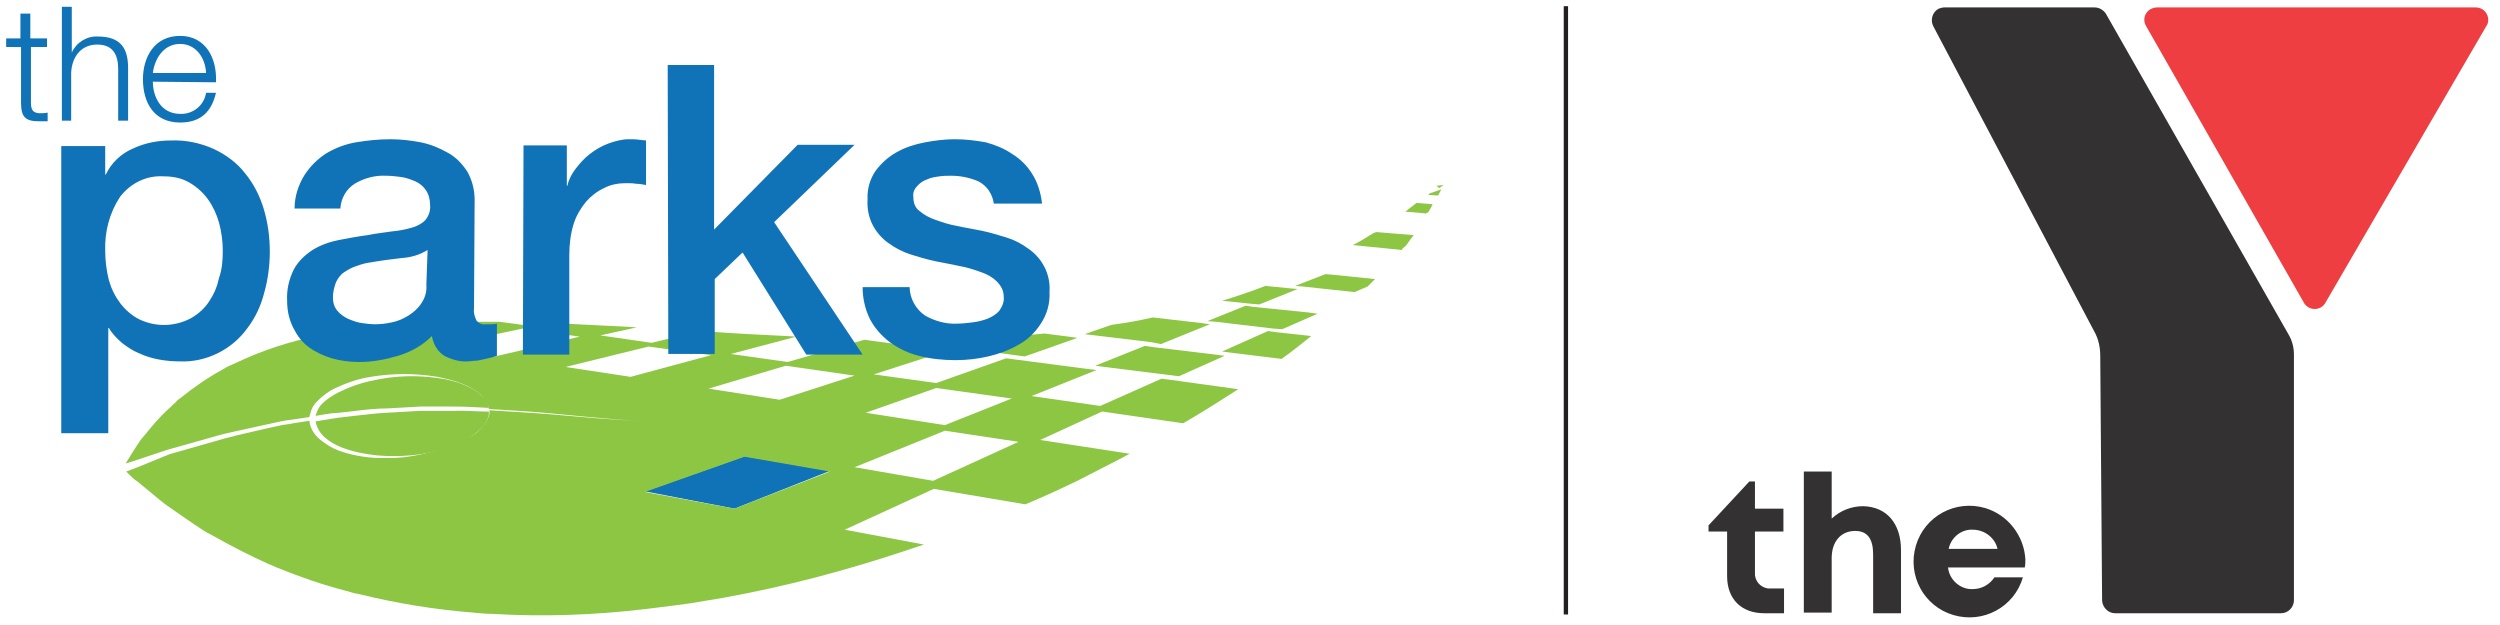
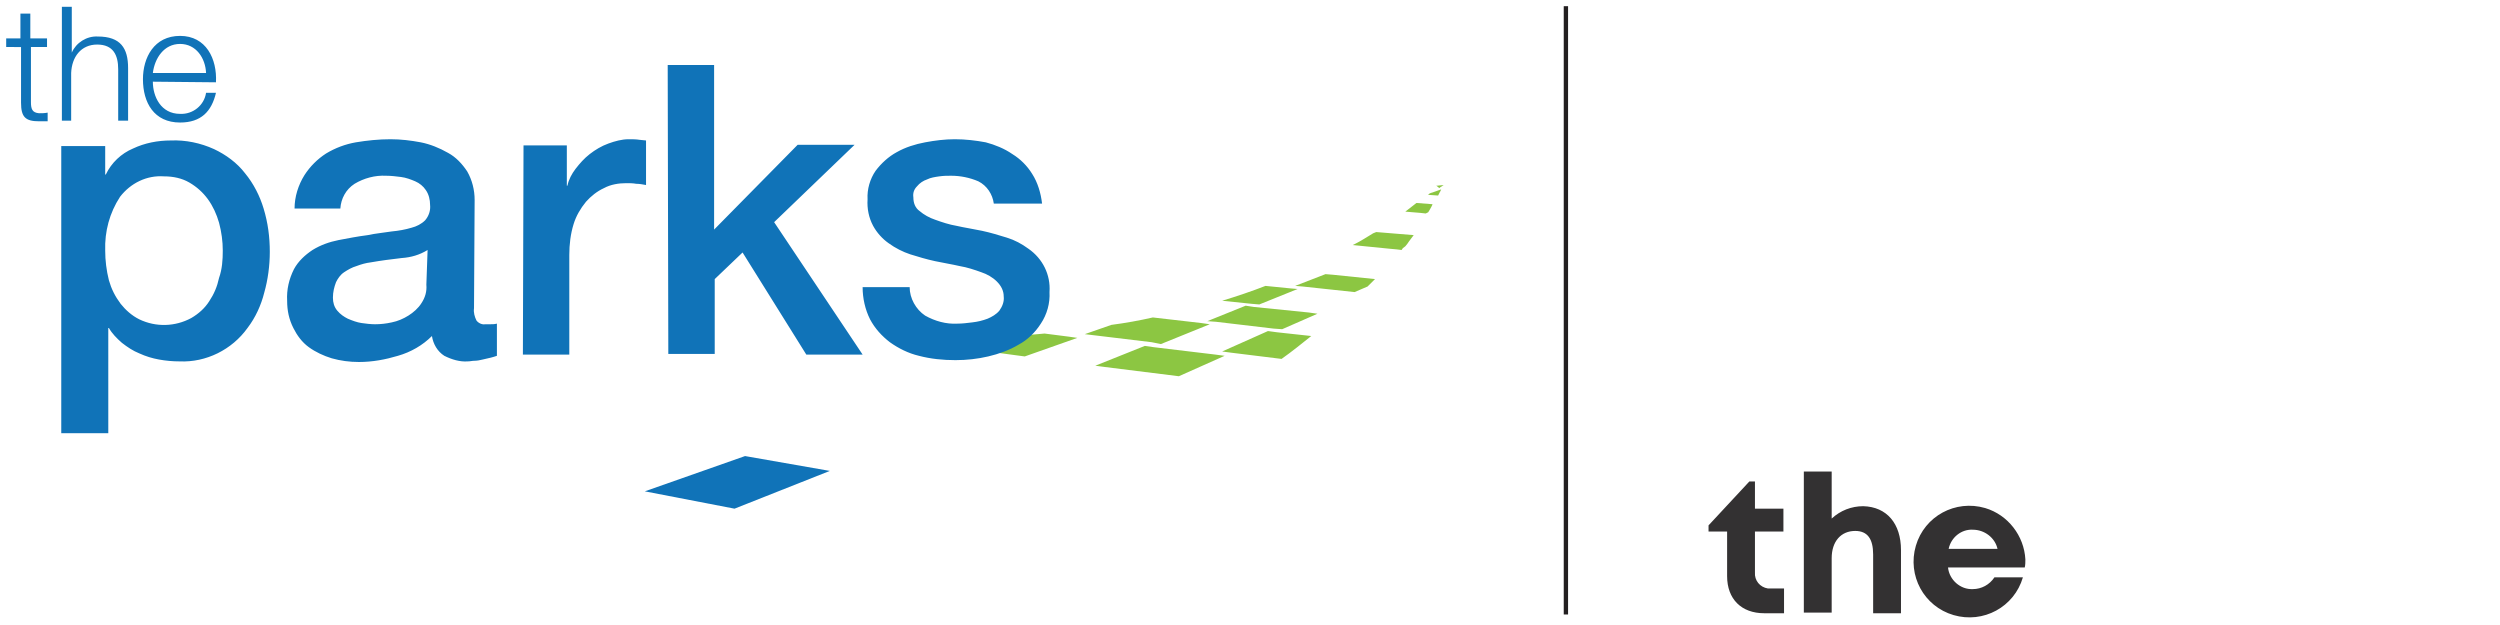
<svg xmlns="http://www.w3.org/2000/svg" version="1.1" id="Layer_1" x="0" y="0" viewBox="0 0 404 101" xml:space="preserve">
  <style>.st0{fill:#8cc642}.st1{fill:#1073b8}.st2{fill:#333132}</style>
  <path class="st0" d="M185 55.9L177 59.1 178.5 59.3 188.9 60.6 190.5 60.8 197.9 57.5 196.4 57.3 186.4 56.1zM230.8 31.5h.2l1.4.1.3-.6c.1-.1.1-.2.2-.4l-1.4.5C231.1 31.2 230.9 31.3 230.8 31.5M232.3 30h-.2l.5.4.1-.1.6-.4L232.3 30M227.1 34.2l2.4.2.9.1.4-.2.3-.5c.1-.2.3-.5.4-.8l-2.6-.2L227.1 34.2M221.9 37.7c-1 .6-1.9 1.2-2.9 1.7l-.4.2 6 .6 1.1.1.8.1.2-.3.4-.3c.2-.2.4-.5.6-.8l.6-.8c.1-.1.1-.2.2-.2l-6.1-.5L221.9 37.7M202.6 49.6L201.3 49.4 195.1 51.9 196.5 52 205.8 53.1 207.2 53.2 212.9 50.7 211.5 50.5zM187.6 55.6l7.9-3.2-1.4-.2-7.8-.9c-2.2.5-4.4.9-6.7 1.2l-4.3 1.5 10.8 1.3L187.6 55.6zM204.9 53.5l-7.4 3.3L199 57l8.1 1c1.7-1.2 3.3-2.5 4.8-3.7l-5.5-.6L204.9 53.5zM214.2 44.3l-4.9 1.9 1.2.1 8.4.9 2.1-.9c.4-.4.8-.8 1.2-1.2l-6.8-.7L214.2 44.3zM203.5 49.2l6.2-2.5-1.2-.1-4-.4c-2.3.9-4.7 1.7-7 2.4l4.8.5L203.5 49.2zM164.1 57.4l1.5.2 8.5-3-1.4-.2-3.9-.5c-3.1.3-6.2.5-9.3.6l-2.2.1-4.2 1.3 1.4.2L164.1 57.4z" />
  <path class="st1" d="M104.2 79.4L120.4 73.7 134.1 76.1 118.7 82.2z" />
-   <path class="st0" d="M189.3,61.4l-1.6-0.2l-9.9,4.4L166.7,64l10.5-4.2l-1.6-0.2l-11.5-1.5l-1.5-0.2l-11.3,4l-10.1-1.4l11.8-3.8 l-1.4-0.2l-10.5-1.4l-1.4-0.2l-12.4,3.6l-9.2-1.3l10.6-2.8l-1.7-0.1c-4.1-0.2-8.2-0.4-12.2-0.7l-1.6-0.1l-7.9,1.9L97,54.2l5.9-1.3 l-1.6-0.1c-4.1-0.2-8.2-0.4-12.1-0.6l-1.7-0.1l-2.3,0.5l-4.5-0.6c-1.7,0-3.4,0-5.1,0h-0.4h-2.2c-3.3,0-6.6,0.1-9.9,0.5 c-5.1,0.6-9.1,1.2-9.1,1.2c-0.8,0.2-1.6,0.3-2.3,0.5c-4.7,0.9-9.3,2.4-13.7,4.5c-0.3,0.1-0.6,0.3-0.9,0.4s-0.4,0.2-0.6,0.3L36,59.7 c-2.4,1.3-4.7,2.9-6.8,4.6c-0.3,0.2-0.6,0.4-0.8,0.7l-0.1,0.1c-0.4,0.3-0.7,0.7-1.1,1c-1.4,1.3-2.6,2.7-3.8,4.2 c-0.2,0.2-0.4,0.5-0.6,0.7c-0.9,1.3-1.7,2.6-2.5,3.9l1.3-0.4l5.4-1.8l7.1-2c2.6-0.8,5.5-1.3,8.5-2l2.3-0.5c0.8-0.2,1.6-0.3,2.4-0.4 l2.7-0.4v-0.1c0.1-0.3,0.2-0.7,0.3-1c0.2-0.6,0.6-1.1,1-1.5c0.8-0.8,1.7-1.5,2.7-2c1.9-0.9,3.9-1.6,5.9-1.9c3.6-0.6,7.2-0.6,10.8,0 c1.4,0.3,2.8,0.6,4.2,1.2c1,0.4,2,1,2.8,1.7c0.5,0.5,0.9,1.1,1.2,1.8c0,0.2,0.1,0.3,0.1,0.5c1.7,0.1,3.3,0.2,4.9,0.3 c3.5,0.2,7,0.6,10.3,0.9s6.6,0.6,9.7,0.8c1.5,0.1,3,0.2,4.5,0.2l2.1,0.1c0.7,0,1.4,0,2.1,0h3.9c1.2,0,2.4-0.1,3.5-0.2l3.1-0.2 c0.9,0,1.8-0.2,2.6-0.3l4.9-0.6l-4.9,0.6c-0.8,0.1-1.6,0.2-2.6,0.3l-3.1,0.2c-1.1,0.1-2.2,0.2-3.5,0.2h-3.9c-0.7,0-1.4,0-2.1,0 l-2.1-0.1c-1.4-0.1-3-0.1-4.5-0.2c-3.1-0.2-6.3-0.4-9.7-0.7s-6.8-0.6-10.3-0.8c-1.6-0.1-3.2-0.2-4.8-0.3c0,0.2,0,0.4,0,0.5 c-0.1,0.7-0.5,1.4-0.9,1.9c-0.7,0.9-1.6,1.6-2.6,2.1c-1.3,0.7-2.6,1.3-4,1.7c-1.6,0.5-3.3,0.9-5,1.2l-1.4,0.2l-1.4,0.1c-1,0-2,0-3,0 c-2.1-0.1-4.2-0.5-6.1-1.2c-1.1-0.4-2-1-2.9-1.7c-1-0.8-1.7-1.9-1.8-3.1l-2.6,0.4c-0.8,0.2-1.6,0.2-2.3,0.4l-2.3,0.5 c-3,0.7-5.8,1.3-8.4,2.1l-7,2L22,75.6l-1.6,0.6l0.5,0.5c0.4,0.4,0.8,0.8,1.3,1.1c1.3,1.1,2.7,2.2,4,3.3c0.3,0.2,0.5,0.4,0.8,0.6 c2,1.4,4,2.8,6,4.1c0.3,0.2,0.7,0.4,1.1,0.6c3,1.7,6.1,3.3,9.2,4.7c0.5,0.2,1,0.4,1.4,0.6c3.7,1.5,7.4,2.8,11.3,3.8 c0.7,0.2,1.3,0.4,2,0.5c6.1,1.5,12.2,2.5,18.5,3c1,0.1,2,0.2,3,0.2c8.3,0.5,16.7,0.2,25-0.8c1.6-0.2,3.2-0.4,4.8-0.6l2.2-0.3 c1.8-0.3,3.6-0.6,5.4-0.9c10-1.8,19.8-4.4,29.4-7.6c1-0.3,2-0.7,3-1l-12.8-2.4l14.4-6.6l14.8,2.5l2.1-0.9c2.1-0.9,4.2-1.9,6.3-2.9 c2.3-1.2,4.7-2.4,7-3.6l1.5-0.8h-0.2l-14.3-2.2l10-4.6l13.1,1.9l1.2-0.7c2.7-1.6,5.2-3.2,7.7-4.8L189.3,61.4z M151.3,62.7l12.2,1.7 l-10.8,4.3l-12.8-2L151.3,62.7z M80,57.6l-9.6-1.5l14-3l9.3,1.3L80,57.6z M101.9,60.9l-10.5-1.6l13.4-3.3l10.1,1.4L101.9,60.9z M118.7,82.2l-14.5-2.7l16.1-5.7l13.8,2.4L118.7,82.2z M126,64.6l-11.5-1.8l12.5-3.7l11.1,1.6L126,64.6z M150.8,77.7l-12.7-2.2 l14.6-5.9l11.9,1.8L150.8,77.7z" />
-   <path class="st0" d="M51,68.1c0.2,1,0.7,1.9,1.5,2.6c0.8,0.7,1.7,1.2,2.7,1.6C57,73,59,73.4,61,73.6c3.6,0.3,7.2,0,10.6-1 c2.5-0.6,4.7-1.9,6.5-3.7c0.4-0.5,0.8-1.2,0.9-1.9c0-0.2,0-0.4,0-0.5h-0.4c-1.8,0-3.6-0.2-5.4-0.1h-5.4l-5.3,0.3 c-1.8,0.1-3.5,0.3-5.2,0.5l-2.6,0.3l-1.3,0.2l-1.2,0.2L51,68.1L51,68.1" />
-   <path class="st0" d="M54.8,66.7l2.6-0.3c1.7-0.2,3.5-0.4,5.2-0.4l5.3-0.3h5.4c1.8,0,3.6,0.1,5.4,0.2H79c0-0.1,0-0.2-0.1-0.4 c-0.2-0.7-0.6-1.2-1.2-1.7c-1.3-1.2-3.8-2.3-6.9-2.7c-3.5-0.5-7.1-0.4-10.6,0.4c-2,0.4-3.9,1.1-5.7,2c-0.9,0.5-1.8,1.1-2.5,1.8 c-0.5,0.5-0.8,1.2-1,1.9l1.2-0.2l1.3-0.2L54.8,66.7" />
  <path class="st1" d="M9.9 23.6H17v4.6h.1c.9-1.9 2.5-3.4 4.4-4.2 1.9-.9 4-1.3 6.1-1.3 2.4-.1 4.8.4 7 1.4 1.9.9 3.7 2.2 5 3.9 1.4 1.7 2.4 3.7 3 5.7.7 2.3 1 4.6 1 7 0 2.2-.3 4.5-.9 6.6-.5 2-1.4 4-2.7 5.7-2.5 3.5-6.7 5.6-11 5.4-1.1 0-2.2-.1-3.3-.3-1.1-.2-2.1-.5-3.2-1-1-.4-1.9-1-2.8-1.7-.8-.7-1.6-1.5-2.1-2.4h-.1V70H9.9L9.9 23.6zM36 40.5c0-1.5-.2-3-.6-4.5-.4-1.4-1-2.7-1.8-3.8-.8-1.1-1.8-2-3-2.7-1.2-.7-2.6-1-4.1-1-2.8-.2-5.4 1.1-7.1 3.3-1.7 2.6-2.5 5.6-2.4 8.7 0 1.6.2 3.2.6 4.8.4 1.4 1 2.6 1.9 3.8.8 1 1.8 1.9 3 2.5 2.7 1.3 5.8 1.2 8.4-.2 1.2-.7 2.2-1.6 2.9-2.7.8-1.2 1.3-2.4 1.6-3.8C35.9 43.5 36 42 36 40.5zM76.6 49.8c-.1.7.1 1.4.4 2 .3.4.9.7 1.4.6h.8c.4 0 .7 0 1.1-.1v5.2c-.3.1-.6.2-1 .3s-.8.2-1.3.3c-.4.1-.9.2-1.3.2-.4 0-.7.1-1.1.1-1.3.1-2.6-.3-3.8-.9-1.1-.7-1.8-1.9-2-3.2-1.5 1.5-3.4 2.6-5.5 3.2-2 .6-4.1 1-6.3 1-1.5 0-3-.2-4.4-.6-1.3-.4-2.6-1-3.7-1.8-1.1-.8-1.9-1.9-2.5-3.1-.7-1.4-1-2.8-1-4.4-.1-1.8.3-3.5 1.1-5.1.7-1.3 1.8-2.3 3-3.1 1.3-.8 2.7-1.3 4.2-1.6 1.6-.3 3.1-.6 4.7-.8 1.4-.3 2.7-.4 3.9-.6 1.1-.1 2.2-.3 3.2-.6.8-.2 1.6-.6 2.2-1.2.6-.7.9-1.6.8-2.5 0-.8-.2-1.7-.7-2.4-.4-.6-1-1.1-1.7-1.4-.7-.3-1.5-.6-2.3-.7-.8-.1-1.6-.2-2.4-.2-1.8-.1-3.6.4-5.1 1.3-1.4.9-2.2 2.4-2.3 4h-7.4c0-1.9.6-3.8 1.6-5.4.9-1.4 2.1-2.6 3.5-3.5 1.5-.9 3.1-1.5 4.8-1.8 1.8-.3 3.7-.5 5.6-.5 1.7 0 3.3.2 4.9.5 1.5.3 3 .9 4.4 1.7 1.3.7 2.3 1.8 3.1 3 .8 1.4 1.2 3 1.2 4.6L76.6 49.8zM69.1 40.4c-1.3.8-2.7 1.2-4.2 1.3-1.7.2-3.3.4-5 .7-.8.1-1.5.3-2.3.6-.7.2-1.4.6-2 1-.6.4-1 1-1.3 1.6-.3.8-.5 1.6-.5 2.5 0 .8.2 1.5.7 2.1.5.6 1.1 1 1.7 1.3.7.3 1.5.6 2.2.7.7.1 1.5.2 2.2.2.9 0 1.8-.1 2.7-.3 1-.2 1.9-.6 2.7-1.1.8-.5 1.6-1.2 2.1-2 .6-.9.9-1.9.8-3L69.1 40.4zM84.6 23.5h7V30h.1c.2-1 .7-1.9 1.3-2.7.7-.9 1.4-1.7 2.3-2.4.9-.7 1.9-1.3 3-1.7 1.1-.4 2.2-.7 3.3-.7.6 0 1.2 0 1.8.1l1 .1v7.2c-.5-.1-1.1-.2-1.6-.2-.5-.1-1.1-.1-1.6-.1-1.2 0-2.5.2-3.6.8-1.1.5-2.1 1.3-2.9 2.2-.9 1.1-1.6 2.3-2 3.6-.5 1.6-.7 3.3-.7 5v16.1h-7.5L84.6 23.5zM107.9 10.5h7.5v26.6l13.5-13.7h9.2l-13 12.5 14.3 21.4h-9.1l-10.3-16.5-4.5 4.3v12.1h-7.5L107.9 10.5zM147 46.4c0 1.8 1 3.6 2.5 4.6 1.6.9 3.4 1.4 5.2 1.3.8 0 1.6-.1 2.4-.2.9-.1 1.7-.3 2.5-.6.7-.3 1.4-.7 1.9-1.3.5-.7.8-1.5.7-2.3 0-.9-.4-1.7-1.1-2.4-.7-.7-1.6-1.2-2.5-1.5-1.1-.4-2.3-.8-3.5-1-1.3-.3-2.6-.5-4-.8-1.4-.3-2.7-.7-4-1.1-1.2-.4-2.4-1-3.5-1.8-1-.7-1.9-1.7-2.5-2.8-.7-1.3-1-2.8-.9-4.3-.1-1.6.4-3.3 1.3-4.6.9-1.2 2.1-2.3 3.4-3 1.4-.8 3-1.3 4.6-1.6 1.6-.3 3.2-.5 4.8-.5 1.7 0 3.4.2 5 .5 1.5.4 3 1 4.3 1.9 1.3.8 2.4 1.9 3.2 3.2.9 1.4 1.4 3.1 1.6 4.8h-7.8c-.2-1.5-1.1-2.9-2.5-3.6-1.4-.6-2.9-.9-4.4-.9-.6 0-1.2 0-1.9.1-.7.1-1.4.2-2 .5-.6.2-1.2.6-1.6 1.1-.5.5-.7 1.1-.6 1.8 0 .9.3 1.7 1 2.2.7.6 1.6 1.1 2.5 1.4 1.1.4 2.3.8 3.5 1 1.3.3 2.7.5 4.1.8 1.4.3 2.7.7 4 1.1 1.3.4 2.4 1 3.5 1.8 2.3 1.6 3.6 4.2 3.4 7 .1 1.8-.4 3.6-1.4 5.1-.9 1.4-2.1 2.6-3.6 3.4-1.5.9-3.2 1.5-4.9 1.9-1.7.4-3.5.6-5.3.6-2 0-4-.2-5.9-.7-1.7-.4-3.3-1.2-4.7-2.2-1.3-1-2.4-2.2-3.2-3.7-.8-1.6-1.2-3.4-1.2-5.2L147 46.4zM4.9 6.2h2.7v1.4H5v8.9c0 1.1.2 1.7 1.3 1.8.5 0 .9 0 1.4-.1v1.4c-.5 0-1 0-1.4 0-2.2 0-2.9-.7-2.9-3v-9H1V6.2h2.3v-4h1.6V6.2zM10 1.1h1.6v7.4h0c.7-1.6 2.4-2.7 4.2-2.6 3.7 0 4.9 1.9 4.9 5.1v8.5h-1.6v-8.3c0-2.3-.8-4-3.4-4s-4.1 2-4.2 4.6v7.7H10V1.1zM24.7 13.2c0 2.4 1.3 5.2 4.4 5.2 2.1.1 3.9-1.4 4.2-3.4h1.6c-.7 3-2.4 4.8-5.8 4.8-4.2 0-6-3.2-6-7 0-3.5 1.8-7 6-7s6 3.7 5.8 7.5L24.7 13.2zM33.3 11.8c-.1-2.4-1.6-4.7-4.2-4.7s-4.1 2.3-4.4 4.7H33.3z" />
-   <path class="st2" d="M338.4,53.5l-26-49.3c-0.5-1-0.1-2.3,0.9-2.8c0.3-0.1,0.6-0.2,0.9-0.2h24.3c0.7,0,1.4,0.4,1.8,1L369.8,54 c0.6,1,0.9,2.1,0.9,3.3V97c0,1.1-0.9,2.1-2.1,2.1h-26.8c-1.1,0-2-0.9-2.1-2l-0.3-39.6C339.4,56.1,339.1,54.7,338.4,53.5z" />
-   <path d="M348.6,1.2h51.5c1.1,0,2,0.9,2,2c0,0.4-0.1,0.7-0.3,1l-26,44.7c-0.5,1-1.8,1.3-2.7,0.8 c-0.3-0.2-0.6-0.4-0.8-0.8L346.8,4.2c-0.6-1-0.2-2.2,0.7-2.7C347.9,1.3,348.2,1.2,348.6,1.2z" fill="#ee3e42" />
  <path class="st2" d="M288.3 95.1v4h-3.2c-3.7 0-6-2.3-6-6v-7.2h-3v-1l6.6-7.1h.9v4.4h4.6v3.7h-4.6v6.6c-.1 1.3.8 2.4 2.1 2.6.2 0 .3 0 .5 0L288.3 95.1zM307.2 88.9v10.2h-4.5v-9.5c0-2.5-.9-3.8-2.9-3.8-2.3 0-3.8 1.7-3.8 4.4v8.8h-4.5V76.2h4.5v7.6c1.4-1.3 3.2-2 5.1-2C304.9 81.9 307.2 84.6 307.2 88.9zM327.3 90.4c0 .4 0 .9-.1 1.3h-12.4c.2 2 2 3.6 4 3.5 1.4 0 2.7-.7 3.5-1.9h4.6c-1.4 4.8-6.4 7.5-11.2 6.1-4.8-1.4-7.5-6.4-6.1-11.2s6.4-7.5 11.2-6.1C324.5 83.2 327.1 86.6 327.3 90.4L327.3 90.4zM314.9 88.7h7.9c-.4-1.8-2.1-3.1-4-3.1C317 85.5 315.3 86.8 314.9 88.7z" />
  <path fill="#231f20" d="M252.7 1H253.4V99.3H252.7z" />
</svg>